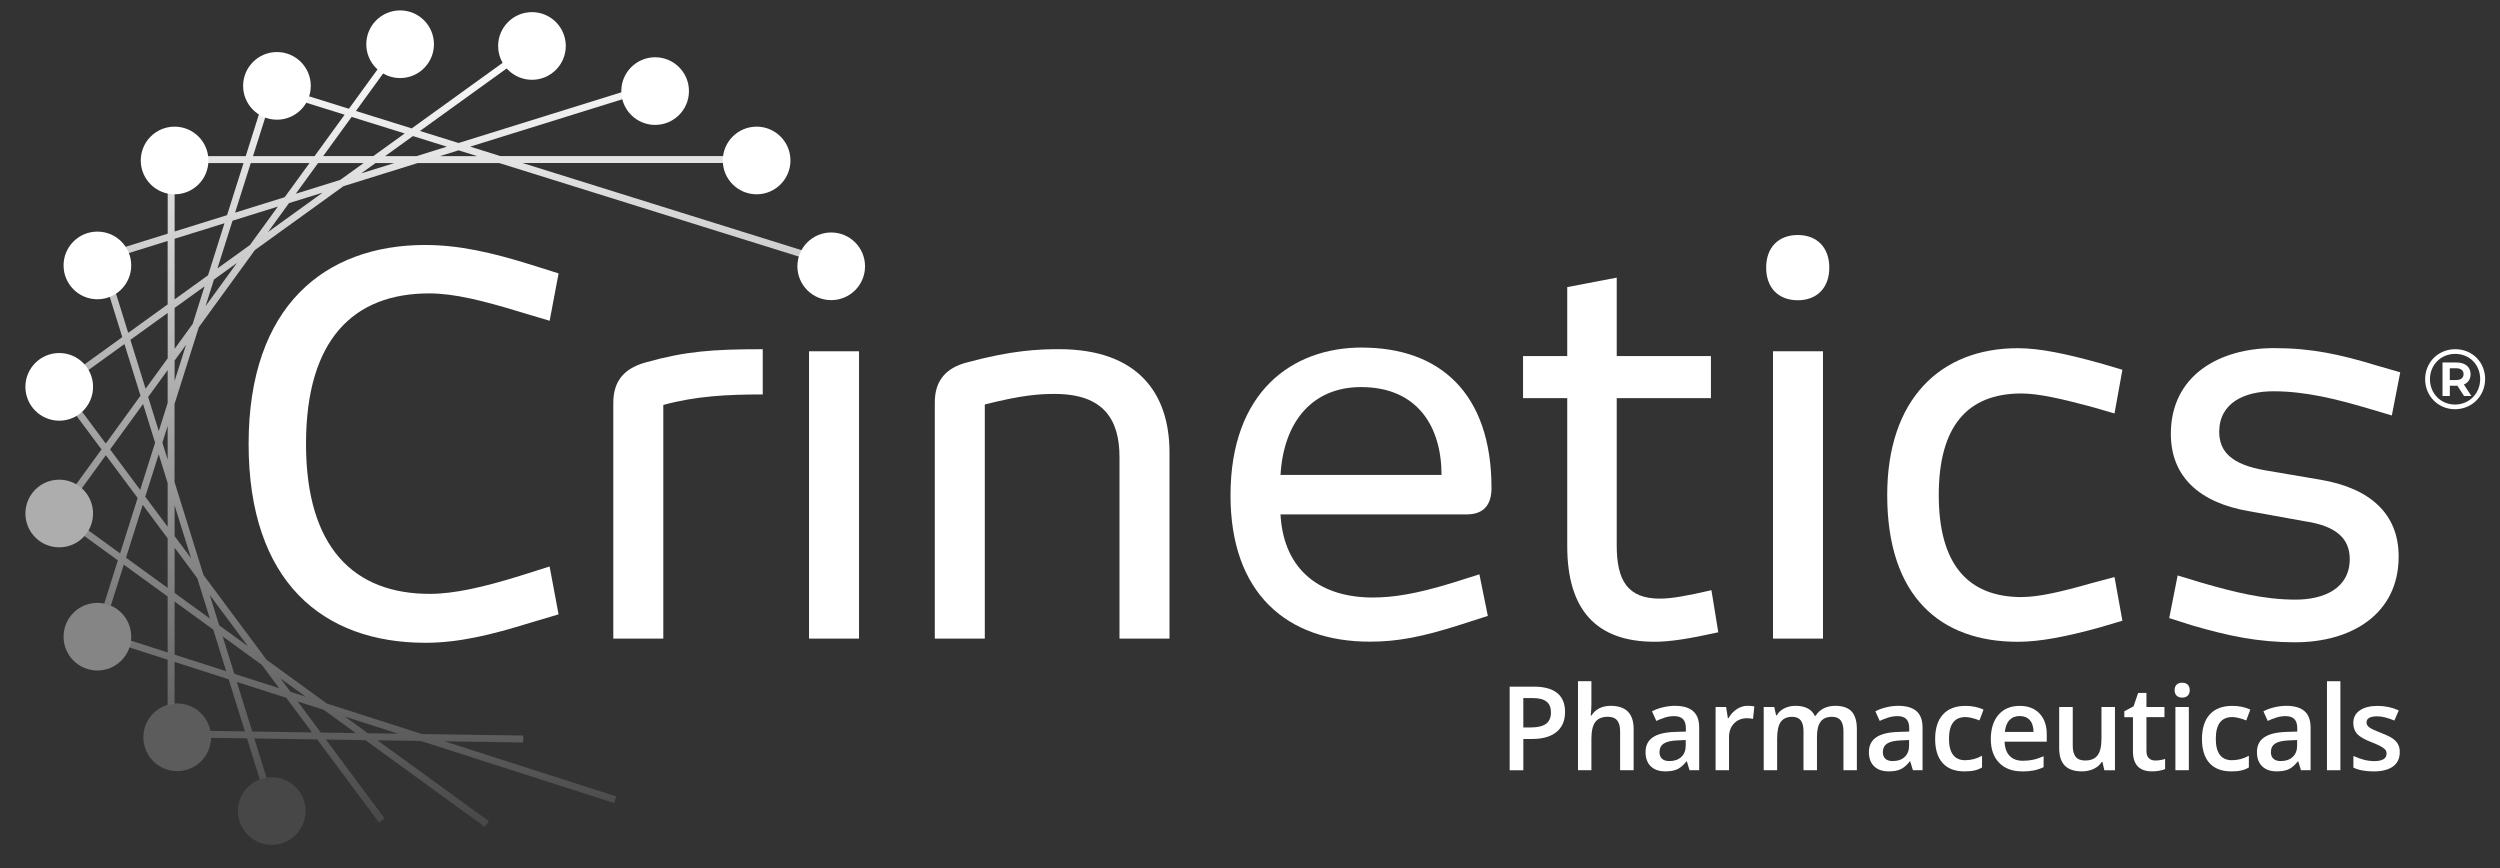
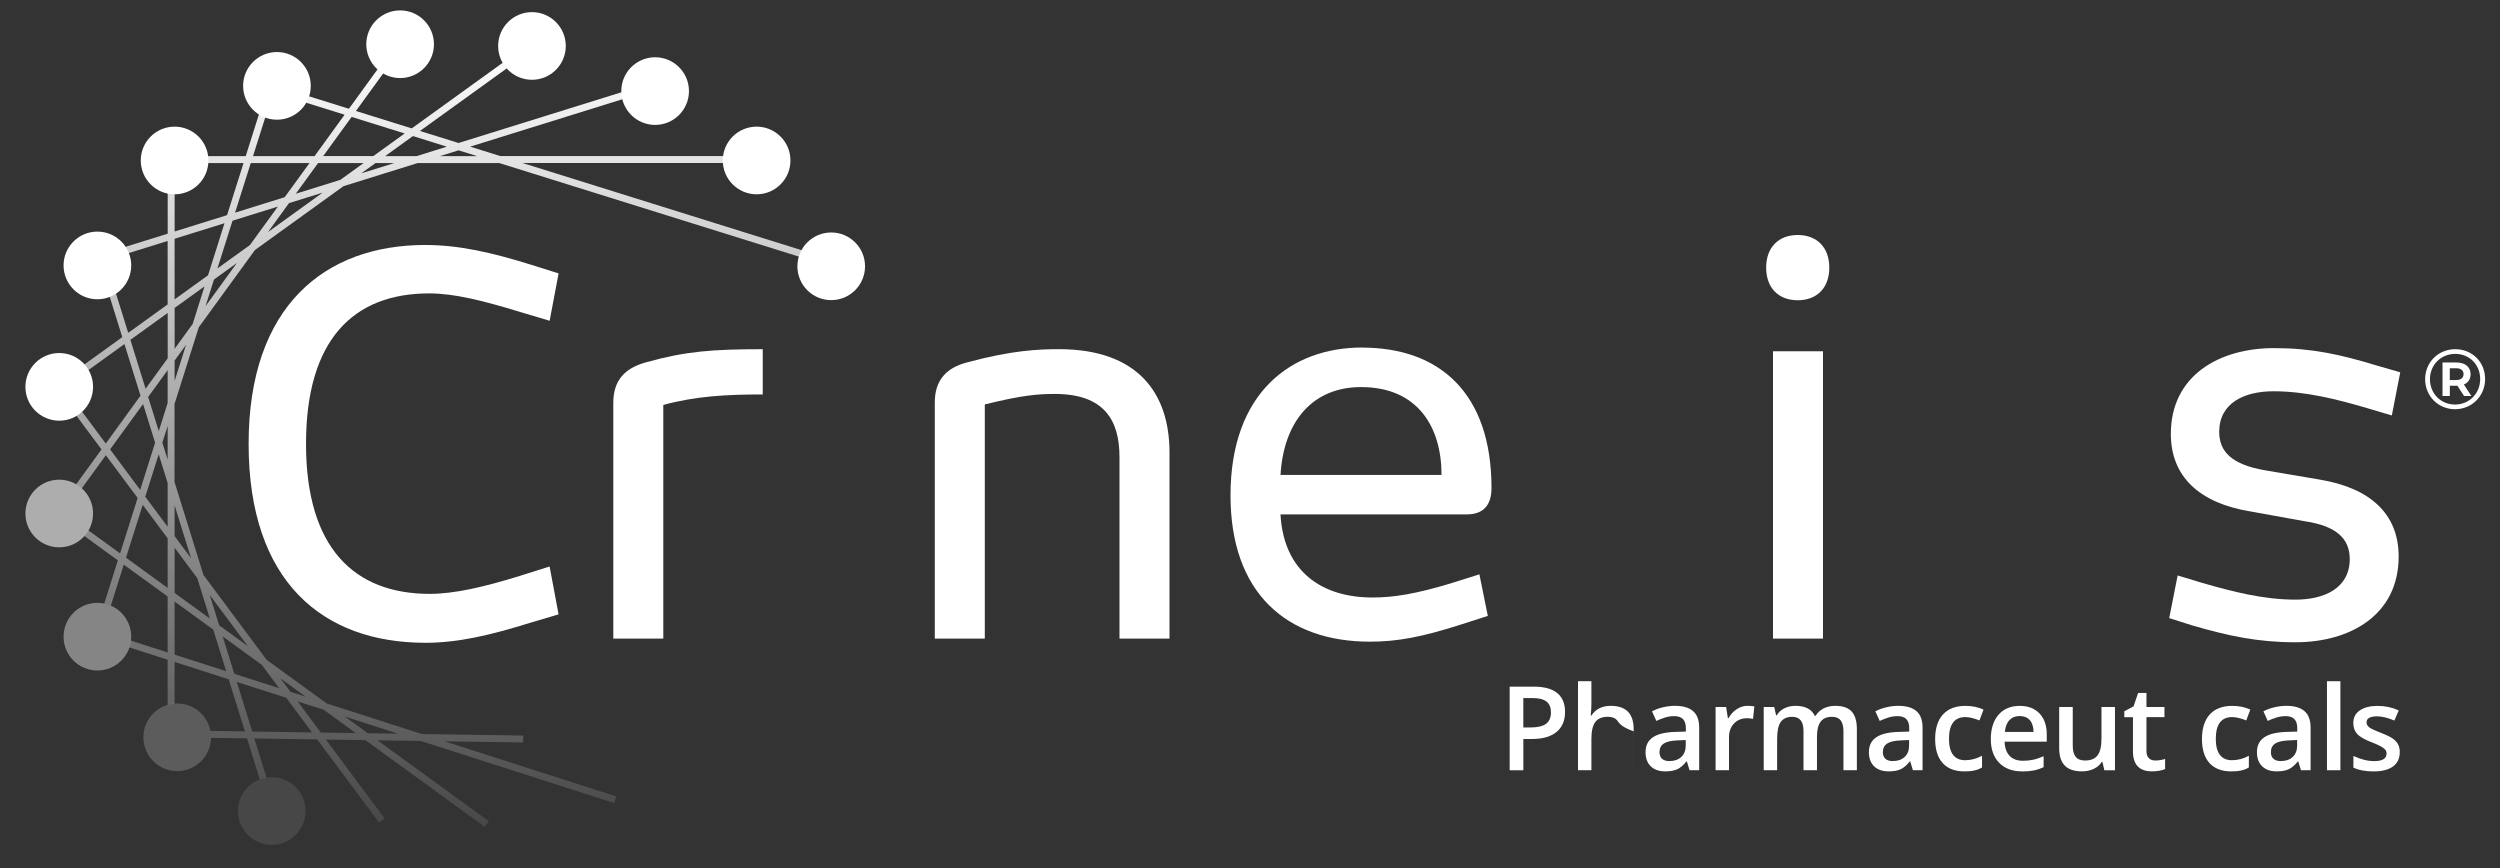
<svg xmlns="http://www.w3.org/2000/svg" width="190" height="66" viewBox="0 0 190 66" fill="none">
  <rect x="0" y="0" width="190" height="66" fill="#333333" stroke="none" />
  <path d="M15.118 24.86L19.374 19.003L26.106 14.149L31.741 12.393H37.948L64.082 20.554L64.24 20.05L39.717 12.39H56.646V11.863H38.027L35.733 11.145L48.287 7.235L48.132 6.731L34.85 10.868L31.918 9.954L40.585 3.704L40.276 3.277L31.29 9.758L27.05 8.435L30.623 3.514L30.196 3.203L26.517 8.266L20.916 6.518L21.035 6.141L20.532 5.982L20.413 6.362L20.336 6.338L20.178 6.842L20.255 6.866L18.675 11.865H13.404V12.393H18.509L17.256 16.351L13.272 17.593V12.195H12.745V17.759L7.919 19.262L8.075 19.765L12.742 18.312V23.135L9.744 25.297L8.249 20.491L7.745 20.646L9.293 25.622L4.349 29.187L4.502 29.401L4.291 29.559L7.714 34.157L5.786 36.81C5.939 36.9 6.081 37.003 6.213 37.119L8.043 34.6L10.459 37.846L9.127 42.057L6.717 40.309C6.627 40.462 6.524 40.605 6.408 40.736L8.958 42.587L7.922 45.868C8.096 45.905 8.265 45.96 8.423 46.029L9.407 42.914L12.74 45.335V49.586L9.942 48.687C9.921 48.866 9.884 49.037 9.826 49.203L12.74 50.139V53.578C12.908 53.528 13.085 53.496 13.267 53.48V50.306L17.381 51.627L18.612 55.587L15.986 55.548C16.015 55.706 16.033 55.867 16.033 56.03C16.033 56.046 16.028 56.059 16.028 56.075L18.773 56.115L19.743 59.234C19.907 59.173 20.078 59.129 20.255 59.102L19.329 56.125L24.105 56.196L28.809 62.517L29.231 62.203L24.769 56.207L27.77 56.252L36.841 62.839L37.152 62.411L28.687 56.265L31.976 56.312L46.673 61.03L46.834 60.529L33.785 56.341L39.762 56.428L39.77 55.901L32.063 55.788L24.835 53.467L20.26 50.145L15.463 43.698L13.264 36.628V30.703L15.113 24.857L15.118 24.86ZM15.622 23.27L16.262 21.245L18.005 19.987L15.622 23.267V23.27ZM20.368 17.635L21.963 15.438L24.518 14.642L20.368 17.635ZM25.866 13.669L22.48 14.724L24.173 12.393H27.635L25.863 13.669H25.866ZM27.453 13.176L28.54 12.393H29.966L27.453 13.176ZM34.85 11.425L36.261 11.865H33.434L34.85 11.425ZM31.382 10.341L33.961 11.148L31.659 11.865H29.27L31.382 10.341ZM26.723 8.886L30.755 10.143L28.371 11.863H24.561L26.726 8.883L26.723 8.886ZM20.758 7.024L26.19 8.719L23.907 11.865H19.229L20.761 7.024H20.758ZM19.06 12.393H23.522L21.636 14.987L17.866 16.161L19.058 12.393H19.06ZM17.676 16.773L21.119 15.699L18.997 18.621L16.526 20.401L17.673 16.77L17.676 16.773ZM13.27 18.146L17.061 16.965L15.812 20.92L13.27 22.753V18.146ZM13.27 23.404L15.545 21.764L14.643 24.62L13.272 26.508V23.404H13.27ZM13.27 27.404L14.14 26.207L13.27 28.955V27.402V27.404ZM8.038 33.709L4.874 29.456L9.457 26.149L10.678 30.073L8.038 33.709ZM8.368 34.155L10.873 30.706L11.788 33.646L10.654 37.232L8.368 34.157V34.155ZM12.742 44.684L9.578 42.384L10.846 38.368L12.742 40.916V44.681V44.684ZM12.742 40.035L11.041 37.752L12.062 34.527L12.742 36.712V40.035ZM12.742 34.935L12.341 33.643L12.742 32.372V34.933V34.935ZM12.742 30.624L12.067 32.763L11.26 30.17L12.742 28.13V30.624ZM12.742 27.233L11.065 29.543L9.91 25.828L12.745 23.784V27.233H12.742ZM13.27 49.755V45.718L16.207 47.851L17.191 51.012L13.27 49.755ZM19.171 55.598L17.997 51.827L21.755 53.032L23.714 55.664L19.171 55.598ZM30.259 55.761L27.952 55.727L26.209 54.461L30.259 55.761ZM27.034 55.714L24.379 55.674L22.62 53.309L24.6 53.944L27.037 55.714H27.034ZM23.232 52.95L22.077 52.581L21.32 51.563L23.232 52.95ZM21.215 52.304L17.808 51.21L16.924 48.37L19.893 50.527L21.217 52.304H21.215ZM18.836 49.108L16.661 47.529L15.941 45.219L18.836 49.108ZM15.949 47.01L13.272 45.066V41.628L14.994 43.943L15.949 47.012V47.01ZM14.52 42.424L13.27 40.744V38.408L14.52 42.424Z" fill="url(#paint0_linear_2167_15093)" />
  <path d="M63.172 22.81C64.592 22.81 65.743 21.659 65.743 20.239C65.743 18.819 64.592 17.668 63.172 17.668C61.753 17.668 60.602 18.819 60.602 20.239C60.602 21.659 61.753 22.81 63.172 22.81Z" fill="white" />
  <path d="M57.503 14.767C58.922 14.767 60.074 13.616 60.074 12.196C60.074 10.776 58.922 9.625 57.503 9.625C56.083 9.625 54.932 10.776 54.932 12.196C54.932 13.616 56.083 14.767 57.503 14.767Z" fill="white" />
  <path d="M49.79 9.493C51.21 9.493 52.361 8.342 52.361 6.923C52.361 5.503 51.21 4.352 49.79 4.352C48.37 4.352 47.219 5.503 47.219 6.923C47.219 8.342 48.37 9.493 49.79 9.493Z" fill="white" />
  <path d="M40.429 6.064C41.849 6.064 43 4.913 43 3.493C43 2.073 41.849 0.922 40.429 0.922C39.01 0.922 37.858 2.073 37.858 3.493C37.858 4.913 39.01 6.064 40.429 6.064Z" fill="white" />
  <path d="M30.409 5.933C31.829 5.933 32.98 4.782 32.98 3.362C32.98 1.942 31.829 0.791 30.409 0.791C28.989 0.791 27.838 1.942 27.838 3.362C27.838 4.782 28.989 5.933 30.409 5.933Z" fill="white" />
  <path d="M21.049 9.097C22.468 9.097 23.619 7.946 23.619 6.526C23.619 5.106 22.468 3.955 21.049 3.955C19.629 3.955 18.477 5.106 18.477 6.526C18.477 7.946 19.629 9.097 21.049 9.097Z" fill="white" />
  <path d="M13.269 14.767C14.689 14.767 15.84 13.616 15.84 12.196C15.84 10.776 14.689 9.625 13.269 9.625C11.849 9.625 10.698 10.776 10.698 12.196C10.698 13.616 11.849 14.767 13.269 14.767Z" fill="white" />
  <path d="M7.402 22.744C8.822 22.744 9.973 21.592 9.973 20.172C9.973 18.753 8.822 17.602 7.402 17.602C5.982 17.602 4.831 18.753 4.831 20.172C4.831 21.592 5.982 22.744 7.402 22.744Z" fill="white" />
  <path d="M4.502 31.972C5.922 31.972 7.073 30.821 7.073 29.401C7.073 27.981 5.922 26.83 4.502 26.83C3.082 26.83 1.931 27.981 1.931 29.401C1.931 30.821 3.082 31.972 4.502 31.972Z" fill="white" />
  <path opacity="0.6" d="M4.502 41.597C5.922 41.597 7.073 40.446 7.073 39.026C7.073 37.606 5.922 36.455 4.502 36.455C3.082 36.455 1.931 37.606 1.931 39.026C1.931 40.446 3.082 41.597 4.502 41.597Z" fill="white" />
  <path opacity="0.4" d="M7.402 50.958C8.822 50.958 9.973 49.807 9.973 48.387C9.973 46.968 8.822 45.816 7.402 45.816C5.982 45.816 4.831 46.968 4.831 48.387C4.831 49.807 5.982 50.958 7.402 50.958Z" fill="white" />
  <path opacity="0.2" d="M13.467 58.605C14.887 58.605 16.038 57.454 16.038 56.034C16.038 54.614 14.887 53.463 13.467 53.463C12.047 53.463 10.896 54.614 10.896 56.034C10.896 57.454 12.047 58.605 13.467 58.605Z" fill="white" />
  <path opacity="0.1" d="M20.653 64.208C22.073 64.208 23.224 63.057 23.224 61.637C23.224 60.218 22.073 59.066 20.653 59.066C19.233 59.066 18.082 60.218 18.082 61.637C18.082 63.057 19.233 64.208 20.653 64.208Z" fill="white" />
  <path d="M32.336 18.62C34.854 18.62 37.335 19.179 40.294 20.099L42.453 20.779L41.773 24.379L39.495 23.698C36.734 22.857 34.535 22.298 32.615 22.298C26.856 22.298 23.257 25.819 23.257 33.737C23.257 41.656 26.935 45.134 32.655 45.134C34.535 45.134 36.773 44.614 39.492 43.773L41.77 43.053L42.451 46.692L40.291 47.333C37.333 48.253 34.851 48.852 32.333 48.852C24.536 48.852 18.895 44.213 18.895 33.734C18.895 23.255 24.694 18.617 32.333 18.617L32.336 18.62Z" fill="white" />
  <path d="M57.968 29.977C55.25 29.977 52.89 30.099 50.411 30.776V48.533H46.611V30.618C46.611 28.899 47.492 27.979 49.09 27.538C52.088 26.697 54.129 26.539 57.968 26.539V29.977Z" fill="white" />
-   <path d="M61.486 48.533V26.697H65.286V48.533H61.486Z" fill="white" />
  <path d="M74.845 48.534H71.045V30.577C71.045 28.897 71.926 27.937 73.524 27.537C76.922 26.616 78.963 26.537 80.482 26.537C86.521 26.537 88.881 29.936 88.881 34.377V48.534H85.081V34.738C85.081 31.98 83.96 29.939 80.163 29.939C78.963 29.939 77.724 30.018 74.845 30.738V48.534Z" fill="white" />
  <path d="M103.516 26.417C109.394 26.417 113.354 29.856 113.354 37.094C113.354 38.373 112.753 39.093 111.474 39.093H97.317C97.557 43.452 100.476 45.411 104.315 45.411C105.915 45.411 107.635 45.131 110.274 44.33L112.434 43.649L113.075 46.808L110.955 47.489C108.075 48.409 106.195 48.767 104.117 48.767C97.799 48.767 93.519 45.089 93.519 37.651C93.519 29.814 98.158 26.412 103.519 26.412L103.516 26.417ZM103.437 29.418C99.798 29.418 97.559 31.979 97.319 36.097H109.557C109.557 32.459 107.756 29.418 103.439 29.418H103.437Z" fill="white" />
-   <path d="M130.589 48.054C128.429 48.534 126.95 48.774 125.75 48.774C121.27 48.774 119.11 46.295 119.11 41.496V30.258H115.751V27.059H119.11V21.82L122.871 21.1V27.059H130.03V30.258H122.871V41.456C122.871 44.135 123.712 45.496 126.151 45.496C127.032 45.496 128.15 45.296 130.069 44.855L130.589 48.054Z" fill="white" />
  <path d="M136.627 22.819C135.148 22.819 134.228 21.859 134.228 20.34C134.228 18.821 135.148 17.861 136.627 17.861C138.106 17.861 139.027 18.821 139.027 20.34C139.027 21.859 138.106 22.819 136.627 22.819ZM134.747 48.533V26.698H138.547V48.533H134.747Z" fill="white" />
-   <path d="M153.664 45.375C154.943 45.375 156.662 44.974 158.904 44.336L160.702 43.856L161.303 47.175L159.544 47.695C157.066 48.375 155.064 48.776 153.345 48.776C147.467 48.776 143.428 45.338 143.428 37.62C143.428 30.342 147.467 26.463 153.345 26.463C155.064 26.463 157.063 26.903 159.544 27.584L161.303 28.103L160.702 31.423L158.904 30.903C156.665 30.302 154.903 29.904 153.625 29.904C149.506 29.904 147.346 32.422 147.346 37.622C147.346 42.822 149.506 45.38 153.664 45.38V45.375Z" fill="white" />
  <path d="M176.339 36.456C180.138 37.097 182.298 39.056 182.298 42.294C182.298 46.735 178.62 48.812 174.459 48.812C171.579 48.812 169.38 48.333 166.619 47.534L164.86 46.975L165.501 43.734L167.342 44.293C169.702 44.973 172.019 45.572 174.461 45.572C176.66 45.572 178.58 44.691 178.58 42.492C178.58 40.973 177.62 39.974 175.142 39.612L170.944 38.853C167.144 38.212 164.984 36.214 164.984 32.975C164.984 28.538 168.663 26.457 172.821 26.457C175.701 26.457 177.86 26.937 180.618 27.776L182.419 28.295L181.779 31.575L179.898 31.016C177.578 30.336 175.221 29.737 172.779 29.737C170.58 29.737 168.66 30.618 168.66 32.817C168.66 34.336 169.62 35.296 172.099 35.736L176.339 36.456Z" fill="white" />
  <path d="M118.944 54.105C118.944 54.77 118.728 55.276 118.292 55.632C117.857 55.988 117.24 56.162 116.436 56.162H115.774V58.54H114.735V52.185H116.565C117.359 52.185 117.955 52.349 118.351 52.673C118.746 52.998 118.944 53.475 118.944 54.108V54.105ZM115.774 55.286H116.325C116.858 55.286 117.248 55.194 117.499 55.01C117.747 54.825 117.873 54.535 117.873 54.139C117.873 53.776 117.762 53.501 117.538 53.322C117.314 53.143 116.966 53.053 116.494 53.053H115.772V55.286H115.774Z" fill="white" />
-   <path d="M124.154 58.537H123.128V55.581C123.128 55.209 123.054 54.932 122.904 54.751C122.753 54.569 122.519 54.476 122.194 54.476C121.765 54.476 121.451 54.605 121.25 54.861C121.05 55.117 120.947 55.547 120.947 56.151V58.537H119.927V51.773H120.947V53.49C120.947 53.764 120.929 54.06 120.894 54.373H120.96C121.1 54.141 121.293 53.962 121.541 53.836C121.788 53.709 122.078 53.643 122.408 53.643C123.574 53.643 124.156 54.231 124.156 55.404V58.537H124.154Z" fill="white" />
+   <path d="M124.154 58.537V55.581C123.128 55.209 123.054 54.932 122.904 54.751C122.753 54.569 122.519 54.476 122.194 54.476C121.765 54.476 121.451 54.605 121.25 54.861C121.05 55.117 120.947 55.547 120.947 56.151V58.537H119.927V51.773H120.947V53.49C120.947 53.764 120.929 54.06 120.894 54.373H120.96C121.1 54.141 121.293 53.962 121.541 53.836C121.788 53.709 122.078 53.643 122.408 53.643C123.574 53.643 124.156 54.231 124.156 55.404V58.537H124.154Z" fill="white" />
  <path d="M128.405 58.537L128.202 57.867H128.168C127.936 58.16 127.704 58.357 127.469 58.465C127.234 58.571 126.934 58.624 126.565 58.624C126.093 58.624 125.723 58.497 125.46 58.241C125.196 57.986 125.062 57.627 125.062 57.16C125.062 56.664 125.246 56.29 125.613 56.039C125.979 55.786 126.541 55.649 127.295 55.626L128.126 55.599V55.343C128.126 55.038 128.054 54.805 127.909 54.655C127.764 54.505 127.543 54.426 127.242 54.426C126.997 54.426 126.76 54.463 126.533 54.534C126.306 54.605 126.09 54.692 125.882 54.79L125.552 54.059C125.813 53.922 126.098 53.819 126.409 53.748C126.72 53.677 127.01 53.643 127.287 53.643C127.899 53.643 128.36 53.774 128.671 54.043C128.983 54.31 129.138 54.729 129.138 55.298V58.537H128.408H128.405ZM126.884 57.84C127.255 57.84 127.553 57.738 127.778 57.529C128.002 57.324 128.115 57.031 128.115 56.659V56.242L127.498 56.269C127.018 56.287 126.667 56.367 126.449 56.509C126.23 56.651 126.122 56.873 126.122 57.168C126.122 57.382 126.185 57.548 126.314 57.666C126.441 57.785 126.633 57.843 126.889 57.843L126.884 57.84Z" fill="white" />
  <path d="M132.821 53.643C133.027 53.643 133.196 53.659 133.33 53.685L133.23 54.637C133.085 54.603 132.935 54.585 132.779 54.585C132.37 54.585 132.038 54.717 131.785 54.985C131.532 55.252 131.405 55.597 131.405 56.024V58.537H130.385V53.73H131.184L131.318 54.577H131.371C131.529 54.289 131.737 54.062 131.996 53.894C132.252 53.725 132.529 53.641 132.824 53.641L132.821 53.643Z" fill="white" />
  <path d="M138.092 58.537H137.066V55.573C137.066 55.206 136.998 54.929 136.858 54.75C136.718 54.571 136.502 54.478 136.207 54.478C135.814 54.478 135.524 54.608 135.339 54.864C135.155 55.119 135.062 55.546 135.062 56.142V58.537H134.042V53.73H134.841L134.983 54.36H135.036C135.168 54.13 135.363 53.954 135.616 53.83C135.869 53.706 136.149 53.643 136.452 53.643C137.19 53.643 137.681 53.896 137.921 54.399H137.989C138.132 54.162 138.332 53.977 138.588 53.843C138.846 53.711 139.142 53.643 139.474 53.643C140.049 53.643 140.465 53.788 140.729 54.078C140.99 54.368 141.122 54.811 141.122 55.404V58.537H140.102V55.573C140.102 55.206 140.03 54.929 139.891 54.75C139.751 54.568 139.532 54.478 139.237 54.478C138.838 54.478 138.548 54.602 138.366 54.85C138.182 55.098 138.09 55.478 138.09 55.992V58.539L138.092 58.537Z" fill="white" />
  <path d="M145.381 58.537L145.178 57.867H145.143C144.911 58.16 144.679 58.357 144.445 58.465C144.21 58.574 143.909 58.624 143.54 58.624C143.068 58.624 142.699 58.497 142.435 58.241C142.172 57.986 142.037 57.627 142.037 57.16C142.037 56.664 142.222 56.29 142.588 56.039C142.955 55.786 143.516 55.649 144.271 55.626L145.101 55.599V55.343C145.101 55.038 145.03 54.805 144.885 54.655C144.74 54.505 144.518 54.426 144.218 54.426C143.973 54.426 143.735 54.463 143.508 54.534C143.282 54.605 143.066 54.692 142.857 54.79L142.528 54.059C142.789 53.922 143.073 53.819 143.385 53.748C143.696 53.677 143.986 53.643 144.263 53.643C144.874 53.643 145.336 53.774 145.647 54.043C145.958 54.31 146.114 54.729 146.114 55.298V58.537H145.383H145.381ZM143.859 57.84C144.231 57.84 144.529 57.738 144.753 57.529C144.977 57.324 145.091 57.031 145.091 56.659V56.242L144.474 56.269C143.994 56.287 143.643 56.367 143.424 56.509C143.205 56.651 143.097 56.873 143.097 57.168C143.097 57.382 143.16 57.548 143.29 57.666C143.416 57.785 143.609 57.843 143.864 57.843L143.859 57.84Z" fill="white" />
  <path d="M149.297 58.625C148.569 58.625 148.018 58.411 147.638 57.989C147.261 57.565 147.071 56.956 147.071 56.162C147.071 55.368 147.269 54.733 147.665 54.298C148.06 53.863 148.632 53.647 149.379 53.647C149.885 53.647 150.341 53.741 150.747 53.929L150.439 54.751C150.006 54.583 149.65 54.498 149.371 54.498C148.54 54.498 148.123 55.049 148.123 56.154C148.123 56.692 148.226 57.098 148.435 57.37C148.64 57.641 148.946 57.776 149.344 57.776C149.798 57.776 150.23 57.662 150.636 57.436V58.327C150.454 58.435 150.259 58.511 150.051 58.556C149.843 58.604 149.592 58.625 149.297 58.625Z" fill="white" />
  <path d="M153.687 58.625C152.941 58.625 152.356 58.406 151.934 57.971C151.512 57.536 151.301 56.935 151.301 56.17C151.301 55.405 151.496 54.767 151.889 54.319C152.279 53.871 152.817 53.647 153.5 53.647C154.135 53.647 154.636 53.839 155.003 54.224C155.369 54.609 155.554 55.139 155.554 55.814V56.365H152.35C152.363 56.832 152.49 57.19 152.727 57.441C152.965 57.691 153.3 57.818 153.732 57.818C154.017 57.818 154.28 57.792 154.526 57.739C154.771 57.686 155.035 57.596 155.314 57.473V58.303C155.064 58.422 154.813 58.506 154.557 58.556C154.302 58.606 154.011 58.63 153.685 58.63L153.687 58.625ZM153.5 54.419C153.176 54.419 152.915 54.522 152.719 54.728C152.524 54.933 152.408 55.234 152.369 55.627H154.549C154.544 55.229 154.447 54.928 154.262 54.725C154.077 54.522 153.822 54.419 153.497 54.419H153.5Z" fill="white" />
  <path d="M159.929 58.538L159.786 57.907H159.733C159.591 58.131 159.388 58.305 159.127 58.432C158.863 58.559 158.565 58.624 158.23 58.624C157.648 58.624 157.213 58.48 156.928 58.189C156.643 57.899 156.498 57.462 156.498 56.874V53.73H157.529V56.694C157.529 57.061 157.606 57.338 157.756 57.522C157.906 57.707 158.143 57.799 158.465 57.799C158.895 57.799 159.209 57.67 159.409 57.414C159.61 57.158 159.712 56.729 159.712 56.125V53.73H160.738V58.538H159.934H159.929Z" fill="white" />
  <path d="M163.802 57.799C164.05 57.799 164.3 57.759 164.548 57.68V58.45C164.435 58.5 164.29 58.54 164.111 58.574C163.931 58.608 163.747 58.624 163.557 58.624C162.589 58.624 162.104 58.115 162.104 57.095V54.505H161.447V54.054L162.151 53.68L162.499 52.662H163.13V53.73H164.498V54.503H163.13V57.076C163.13 57.322 163.19 57.503 163.314 57.622C163.438 57.741 163.599 57.799 163.799 57.799H163.802Z" fill="white" />
-   <path d="M165.271 52.456C165.271 52.274 165.321 52.132 165.421 52.034C165.521 51.937 165.663 51.887 165.848 51.887C166.033 51.887 166.167 51.937 166.267 52.034C166.367 52.132 166.418 52.274 166.418 52.456C166.418 52.638 166.367 52.767 166.267 52.868C166.167 52.968 166.027 53.018 165.848 53.018C165.669 53.018 165.521 52.968 165.421 52.868C165.321 52.767 165.271 52.63 165.271 52.456ZM166.352 58.537H165.331V53.73H166.352V58.537Z" fill="white" />
  <path d="M169.574 58.625C168.846 58.625 168.295 58.411 167.916 57.989C167.538 57.565 167.349 56.956 167.349 56.162C167.349 55.368 167.546 54.733 167.942 54.298C168.337 53.863 168.91 53.647 169.656 53.647C170.162 53.647 170.618 53.741 171.024 53.929L170.716 54.751C170.283 54.583 169.927 54.498 169.648 54.498C168.817 54.498 168.401 55.049 168.401 56.154C168.401 56.692 168.504 57.098 168.712 57.37C168.918 57.641 169.223 57.776 169.622 57.776C170.075 57.776 170.508 57.662 170.914 57.436V58.327C170.732 58.435 170.537 58.511 170.328 58.556C170.12 58.604 169.869 58.625 169.574 58.625Z" fill="white" />
  <path d="M174.872 58.537L174.669 57.867H174.635C174.403 58.16 174.17 58.357 173.936 58.465C173.701 58.571 173.401 58.624 173.031 58.624C172.559 58.624 172.19 58.497 171.926 58.241C171.66 57.986 171.528 57.627 171.528 57.16C171.528 56.664 171.713 56.29 172.079 56.039C172.446 55.786 173.008 55.649 173.762 55.626L174.592 55.599V55.343C174.592 55.038 174.521 54.805 174.376 54.655C174.231 54.505 174.01 54.426 173.709 54.426C173.464 54.426 173.226 54.463 173 54.534C172.773 54.605 172.557 54.692 172.348 54.79L172.019 54.059C172.28 53.922 172.565 53.819 172.876 53.748C173.187 53.677 173.477 53.643 173.754 53.643C174.366 53.643 174.827 53.774 175.138 54.043C175.449 54.31 175.605 54.729 175.605 55.298V58.537H174.875H174.872ZM173.35 57.84C173.722 57.84 174.02 57.738 174.244 57.529C174.468 57.324 174.582 57.031 174.582 56.659V56.242L173.965 56.269C173.485 56.287 173.134 56.367 172.915 56.509C172.696 56.651 172.588 56.873 172.588 57.168C172.588 57.382 172.652 57.548 172.781 57.666C172.907 57.785 173.1 57.843 173.356 57.843L173.35 57.84Z" fill="white" />
  <path d="M177.87 58.537H176.85V51.773H177.87V58.537Z" fill="white" />
  <path d="M182.381 57.169C182.381 57.638 182.21 57.999 181.87 58.25C181.527 58.5 181.039 58.627 180.401 58.627C179.763 58.627 179.246 58.529 178.858 58.337V57.453C179.423 57.715 179.95 57.844 180.435 57.844C181.063 57.844 181.379 57.654 181.379 57.274C181.379 57.153 181.345 57.05 181.274 56.971C181.203 56.892 181.089 56.805 180.931 56.718C180.773 56.631 180.549 56.533 180.267 56.422C179.713 56.209 179.338 55.993 179.143 55.779C178.948 55.565 178.851 55.286 178.851 54.946C178.851 54.534 179.017 54.215 179.349 53.989C179.681 53.762 180.132 53.648 180.702 53.648C181.271 53.648 181.801 53.762 182.305 53.991L181.975 54.761C181.456 54.548 181.021 54.44 180.667 54.44C180.129 54.44 179.858 54.592 179.858 54.901C179.858 55.051 179.929 55.178 180.069 55.283C180.209 55.389 180.514 55.531 180.989 55.713C181.387 55.866 181.675 56.006 181.854 56.135C182.033 56.262 182.168 56.409 182.255 56.575C182.342 56.742 182.384 56.942 182.384 57.174L182.381 57.169Z" fill="white" />
  <path d="M188.869 28.807C188.869 30.091 187.867 31.101 186.583 31.101C185.298 31.101 184.31 30.094 184.31 28.82C184.31 27.546 185.298 26.539 186.596 26.539C187.893 26.539 188.869 27.52 188.869 28.807ZM188.494 28.807C188.494 27.723 187.693 26.895 186.596 26.895C185.499 26.895 184.676 27.741 184.676 28.82C184.676 29.898 185.491 30.745 186.583 30.745C187.674 30.745 188.494 29.893 188.494 28.807ZM187.255 29.221L187.822 30.094H187.266L186.762 29.318H186.187V30.094H185.631V27.549H186.691C187.363 27.549 187.764 27.897 187.764 28.435C187.764 28.815 187.582 29.086 187.255 29.223V29.221ZM186.662 28.883C187.023 28.883 187.231 28.715 187.231 28.432C187.231 28.15 187.023 27.987 186.662 27.987H186.184V28.883H186.662Z" fill="white" />
  <defs>
    <linearGradient id="paint0_linear_2167_15093" x1="34.267" y1="62.839" x2="34.267" y2="3.206" gradientUnits="userSpaceOnUse">
      <stop stop-color="white" stop-opacity="0.1" />
      <stop offset="1" stop-color="white" />
    </linearGradient>
  </defs>
</svg>